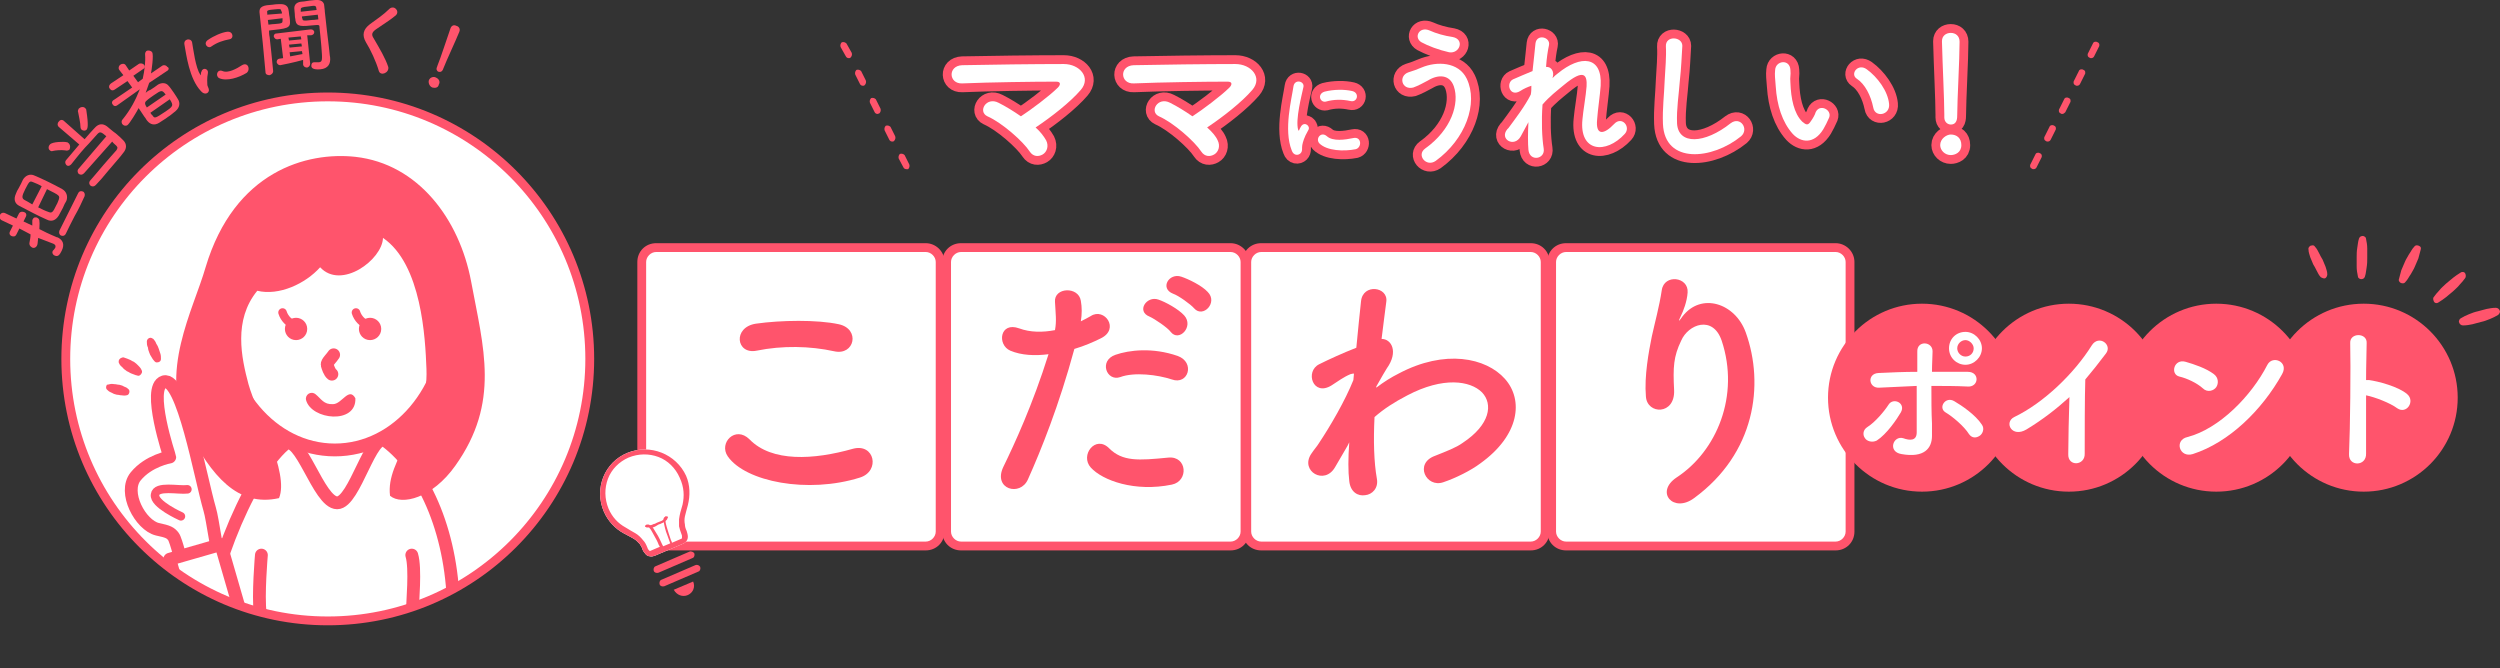
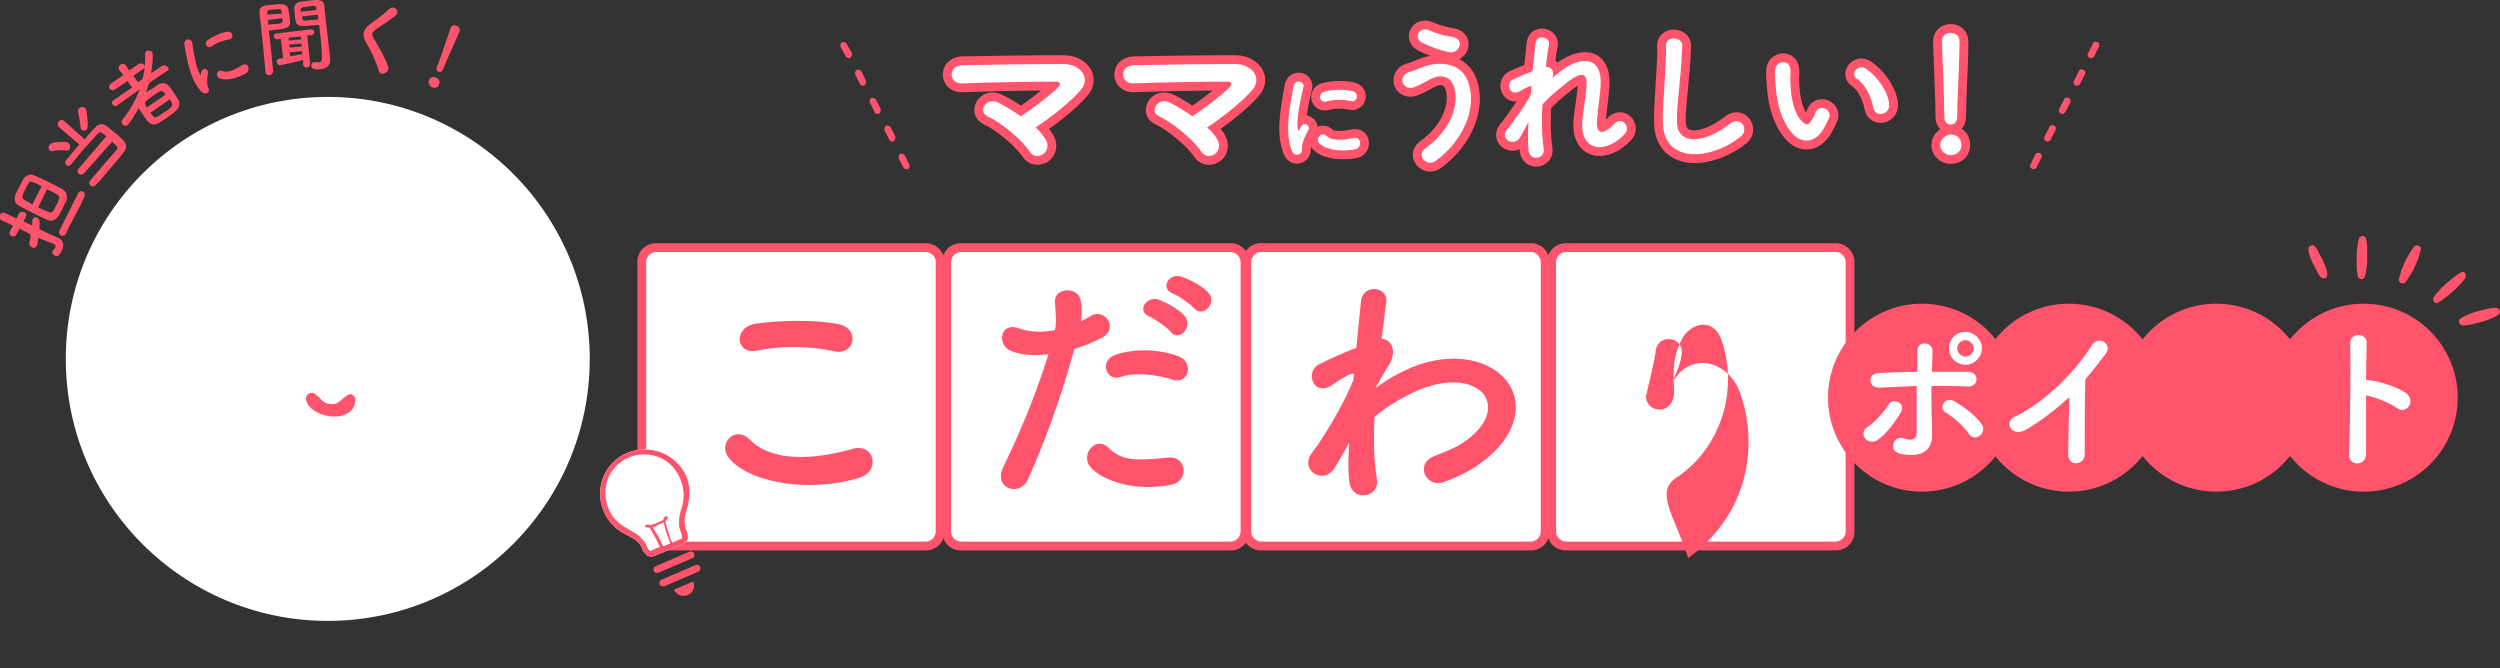
<svg xmlns="http://www.w3.org/2000/svg" xmlns:xlink="http://www.w3.org/1999/xlink" version="1.1" id="レイヤー_1" x="0px" y="0px" width="425.6px" height="113.8px" viewBox="0 0 425.6 113.8" style="enable-background:new 0 0 425.6 113.8;" xml:space="preserve">
  <rect x="0" y="0" width="425.6" height="113.8" fill="#333333" stroke="none" />
  <style type="text/css">
	.st0{fill:#FFFFFF;}
	.st1{fill:#FF546C;}
	.st2{fill:#FF546C;stroke:#FF546C;stroke-width:3.005;stroke-linecap:round;stroke-linejoin:round;}
	.st3{clip-path:url(#SVGID_4_);}
	.st4{fill:#FFFFFF;stroke:#FF546C;stroke-width:2.183;stroke-linecap:round;stroke-linejoin:round;}
	.st5{fill:#FFFFFF;stroke:#FF546C;stroke-width:1.455;stroke-linecap:round;stroke-linejoin:round;}
	
		.st6{fill-rule:evenodd;clip-rule:evenodd;fill:#FFFFFF;stroke:#FF546C;stroke-width:1.455;stroke-linecap:round;stroke-linejoin:round;}
	.st7{fill:none;stroke:#FF546C;stroke-width:2.183;stroke-linecap:round;stroke-linejoin:round;}
	.st8{fill-rule:evenodd;clip-rule:evenodd;fill:#FF546C;}
</style>
  <g>
    <g>
      <g>
        <path class="st0" d="M111.7,92.9c-1.4,0-2.5-1.1-2.5-2.5V44.6c0-1.4,1.1-2.5,2.5-2.5h45.9c1.4,0,2.5,1.1,2.5,2.5v45.9     c0,1.4-1.1,2.5-2.5,2.5H111.7z" />
        <path class="st1" d="M157.6,42.9c0.9,0,1.7,0.8,1.7,1.7v45.9c0,0.9-0.8,1.7-1.7,1.7h-45.9c-0.9,0-1.7-0.8-1.7-1.7V44.6     c0-0.9,0.8-1.7,1.7-1.7H157.6 M157.6,41.4h-45.9c-1.8,0-3.2,1.4-3.2,3.2v45.9c0,1.8,1.4,3.2,3.2,3.2h45.9c1.8,0,3.2-1.4,3.2-3.2     V44.6C160.8,42.8,159.3,41.4,157.6,41.4L157.6,41.4z" />
      </g>
      <g>
        <path class="st0" d="M163.6,92.9c-1.4,0-2.5-1.1-2.5-2.5V44.6c0-1.4,1.1-2.5,2.5-2.5h45.9c1.4,0,2.5,1.1,2.5,2.5v45.9     c0,1.4-1.1,2.5-2.5,2.5H163.6z" />
        <path class="st1" d="M209.5,42.9c0.9,0,1.7,0.8,1.7,1.7v45.9c0,0.9-0.8,1.7-1.7,1.7h-45.9c-0.9,0-1.7-0.8-1.7-1.7V44.6     c0-0.9,0.8-1.7,1.7-1.7H209.5 M209.5,41.4h-45.9c-1.8,0-3.2,1.4-3.2,3.2v45.9c0,1.8,1.4,3.2,3.2,3.2h45.9c1.8,0,3.2-1.4,3.2-3.2     V44.6C212.7,42.8,211.2,41.4,209.5,41.4L209.5,41.4z" />
      </g>
      <g>
        <path class="st0" d="M214.7,92.9c-1.4,0-2.5-1.1-2.5-2.5V44.6c0-1.4,1.1-2.5,2.5-2.5h45.9c1.4,0,2.5,1.1,2.5,2.5v45.9     c0,1.4-1.1,2.5-2.5,2.5H214.7z" />
        <path class="st1" d="M260.6,42.9c0.9,0,1.7,0.8,1.7,1.7v45.9c0,0.9-0.8,1.7-1.7,1.7h-45.9c-0.9,0-1.7-0.8-1.7-1.7V44.6     c0-0.9,0.8-1.7,1.7-1.7H260.6 M260.6,41.4h-45.9c-1.8,0-3.2,1.4-3.2,3.2v45.9c0,1.8,1.4,3.2,3.2,3.2h45.9c1.8,0,3.2-1.4,3.2-3.2     V44.6C263.8,42.8,262.4,41.4,260.6,41.4L260.6,41.4z" />
      </g>
      <g>
        <path class="st0" d="M266.6,92.9c-1.4,0-2.5-1.1-2.5-2.5V44.6c0-1.4,1.1-2.5,2.5-2.5h45.9c1.4,0,2.5,1.1,2.5,2.5v45.9     c0,1.4-1.1,2.5-2.5,2.5H266.6z" />
        <path class="st1" d="M312.5,42.9c0.9,0,1.7,0.8,1.7,1.7v45.9c0,0.9-0.8,1.7-1.7,1.7h-45.9c-0.9,0-1.7-0.8-1.7-1.7V44.6     c0-0.9,0.8-1.7,1.7-1.7H312.5 M312.5,41.4h-45.9c-1.8,0-3.2,1.4-3.2,3.2v45.9c0,1.8,1.4,3.2,3.2,3.2h45.9c1.8,0,3.2-1.4,3.2-3.2     V44.6C315.7,42.8,314.2,41.4,312.5,41.4L312.5,41.4z" />
      </g>
      <g>
        <path class="st1" d="M123.9,77.7c-1.6-2.3,1.3-5.3,3.7-2.9c3.8,3.9,10.9,3.5,17.6,1.6c3.7-1,4.7,3.8,1.2,4.9     C137.5,84.1,126.9,82,123.9,77.7z M128.8,59.7c-3.5,0.7-4.1-4-0.1-4.6c4.2-0.6,10.4-0.7,14.1,0.1c3.7,0.8,2.7,5.4-0.8,4.6     C137.9,58.9,133.2,58.8,128.8,59.7z" />
        <path class="st1" d="M175,81.6c-1.3,3-6,1.7-4.2-2.1c1.9-3.9,5-10.6,7.7-19.2c-2.3,0.3-4.6,0.2-6.5-0.6c-2.3-1-1.8-5,1.5-3.8     c1.9,0.7,4,0.7,6.1,0.3c0.3-1.6,0.1-2.8,0-4.8c-0.2-2.5,4-2.7,4.4-0.2c0.2,1.1,0.2,2.3,0,3.5c0.6-0.3,1.2-0.6,1.7-0.9     c2.3-1.5,5,2.2,1.7,3.8c-1.2,0.6-2.8,1.3-4.5,1.8C180.3,69,177.2,76.7,175,81.6z M185.7,79.6c-1.9-2.1,0.8-5.6,3.1-3.3     c2.3,2.3,5,2.1,10.1,1.6c3.2-0.3,3.5,4,0.6,4.6C193.2,83.8,187.7,81.8,185.7,79.6z M190.7,64.2c-2.3,0.8-3.7-2.8-0.8-3.8     c2.3-0.8,6.3-1.3,10.6,0.2c3,1.1,1.8,5-1,4C197.1,63.8,193.1,63.3,190.7,64.2z M195.7,53.9c-2.3-0.9-0.5-3.6,1.5-2.9     c1.2,0.4,3.4,1.6,4.4,2.7c1.7,1.9-0.9,4.6-2.3,2.8C198.8,55.8,196.6,54.3,195.7,53.9z M199.7,50c-2.3-0.9-0.7-3.6,1.4-2.9     c1.2,0.4,3.5,1.5,4.5,2.6c1.8,1.8-0.8,4.5-2.3,2.8C202.7,51.8,200.6,50.3,199.7,50z" />
        <path class="st1" d="M229.4,75.9c-0.6,1-1.3,2.2-2.1,3.6c-1.8,3.2-6,0.7-4.1-2.2c0.6-0.9,1-1.3,1.3-1.8c2-3,4.5-7.3,5.9-10.8     l0.1-1.1c-0.1,0-0.3,0-0.6,0.1c-1.2,0.5-2.1,1.2-3.2,1.9c-3.2,2-4.6-2.4-2.1-3.6c1.6-0.8,4-1.9,6.3-2.8c0.3-3.2,0.6-6,0.8-7.9     c0.3-3.1,4.7-2.5,4.3,0.1c-0.2,1.6-0.5,3.8-0.8,6.3c1.7,0,2.9,2.2,0.9,5c-0.2,0.3-0.9,1.5-1.8,3.1v0.2c1.3-1,2.6-1.8,3.8-2.4     c7.9-4.2,14.9-2.7,18.1,0.9c3.2,3.6,2.5,9.6-4.2,14.4c-1.6,1.2-4.2,2.5-6.3,3.2c-2.9,1-5-3.2-1.4-4.5c2-0.8,3.6-1.4,4.7-2.2     c4.7-3.1,5.2-6.6,3.3-8.6c-2-2-6.6-2.7-12.7,0.5c-2.3,1.2-4,2.3-5.6,3.7c-0.2,4-0.1,7.7,0.4,10.5c0.3,1.6-0.8,2.7-2,2.8     c-1.2,0.2-2.5-0.5-2.7-2.4c-0.2-1.6-0.2-3.9,0-6.6L229.4,75.9z" />
-         <path class="st1" d="M285.4,81.3c6.9-4.5,10.8-14,7.7-23.3c-1.5-4.4-5.7-2.8-6.9,0c-1.3,2.7-1.4,4.5-1.2,8.4     c0.2,4.3-4.6,4.2-4.8,1.1c-0.3-3.5,0.5-7.7,1-10.2c0.5-2.3,1.3-5.2,1.7-7.9c0.4-2.8,4.6-2.3,4.4,0.4c-0.1,1.5-0.7,3.1-1.2,4.1     c-0.6,1.2-0.1,0.6,0.3,0c3.2-4.2,9-2.3,10.8,2.7c3.2,8.9,1.6,20.6-8.8,28.2C284.9,87.4,281.7,83.8,285.4,81.3z" />
+         <path class="st1" d="M285.4,81.3c6.9-4.5,10.8-14,7.7-23.3c-1.5-4.4-5.7-2.8-6.9,0c-1.3,2.7-1.4,4.5-1.2,8.4     c0.2,4.3-4.6,4.2-4.8,1.1c0.5-2.3,1.3-5.2,1.7-7.9c0.4-2.8,4.6-2.3,4.4,0.4c-0.1,1.5-0.7,3.1-1.2,4.1     c-0.6,1.2-0.1,0.6,0.3,0c3.2-4.2,9-2.3,10.8,2.7c3.2,8.9,1.6,20.6-8.8,28.2C284.9,87.4,281.7,83.8,285.4,81.3z" />
      </g>
      <circle class="st1" cx="327.2" cy="67.7" r="16" />
      <circle class="st1" cx="352.2" cy="67.7" r="16" />
      <circle class="st1" cx="377.3" cy="67.7" r="16" />
      <circle class="st1" cx="402.4" cy="67.7" r="16" />
      <g>
        <path class="st0" d="M317.5,74.6c-0.4-0.5-0.4-1.4,0.4-1.9c1.3-0.8,2.9-2.7,3.6-3.8c0.8-1.3,3-0.3,2.1,1.3     c-0.7,1.2-2.4,3.7-4.1,4.8C318.7,75.4,317.8,75.1,317.5,74.6z M319.9,66c-1.8,0.1-2.1-2.4-0.1-2.5c2.1-0.1,4.4-0.2,6.6-0.2     c0-1.4,0-2.7,0-3.4c-0.1-2,2.6-1.8,2.6-0.1c0,0.8-0.1,2.1-0.1,3.5c2.1,0,4.1,0,6.1,0c2.1,0,1.9,2.7-0.1,2.5c-2-0.1-4-0.1-6.1-0.1     c0,2.2,0,4.5,0.1,6.4c0,0.9,0,1.3,0,2.1c0,2.1-1.3,3.8-5.2,3.1c-2.4-0.4-1.4-3.2,0.3-2.7c1.1,0.4,2.3,0.5,2.3-1c0-1.9,0-5,0-7.9     C324.2,65.8,322,65.9,319.9,66z M335.2,73.9c-0.8-1.3-2.8-3-4-3.7c-1.3-0.8,0-2.8,1.5-1.9c1.2,0.7,3.6,2.3,4.7,4     c0.5,0.7,0.1,1.6-0.4,1.9C336.4,74.6,335.7,74.6,335.2,73.9z M334.6,62.1c-1.5,0-2.8-1.2-2.8-2.8s1.2-2.8,2.8-2.8     c1.5,0,2.8,1.3,2.8,2.8S336.1,62.1,334.6,62.1z M334.6,57.9c-0.7,0-1.4,0.6-1.4,1.4c0,0.7,0.6,1.4,1.4,1.4s1.4-0.6,1.4-1.4     C336,58.6,335.3,57.9,334.6,57.9z" />
        <path class="st0" d="M345,73.1c-2.5,1.5-3.9-1.2-2.1-2.1c5-2.4,10.2-7.4,13.2-12.2c1.2-1.9,3.6-0.1,2.4,1.4     c-1.2,1.6-2.4,3.1-3.5,4.4c-0.1,2.8-0.1,9.9-0.1,12.6c0.1,2.1-2.9,2.3-2.8,0.1c0-2.2,0.1-6.6,0.2-9.7     C350.1,69.6,347.8,71.4,345,73.1z" />
-         <path class="st0" d="M375,66.1c-1-0.9-2.7-1.7-4-2c-1.6-0.4-0.9-3.1,1.1-2.5c1.4,0.4,3.5,1.1,4.8,2.1c0.8,0.6,0.8,1.6,0.4,2.2     S375.8,66.9,375,66.1z M373.3,77.3c-2.3,0.7-3.2-2.4-0.9-2.9c5.4-1.4,10.9-7,13.6-12.3c0.9-1.7,3.7-0.5,2.5,1.6     C385.1,69.8,379.5,75.3,373.3,77.3z" />
        <path class="st0" d="M402.8,77.2c0.1,2.2-3,2.3-2.9,0.1c0.2-4.4,0.3-15,0.2-18.9c-0.1-1.8,2.9-1.8,2.8,0c0,1.3-0.1,3.7-0.1,6.3     c0.1,0,0.3,0,0.5,0c1.5,0.2,5,1.1,6.5,2.4c1.4,1.2-0.1,3.5-1.7,2.4c-1.2-0.9-3.8-1.9-5.3-2.2C402.8,71.1,402.8,75,402.8,77.2z" />
      </g>
      <g>
        <g>
          <path class="st2" d="M178.1,23.9c0.5,1,0.1,2-0.6,2.4s-1.6,0.4-2.2-0.5c-1.1-1.7-4.7-4.9-7.2-6c-1.7-0.8-0.2-3.4,1.9-2.3      c1.2,0.6,2.5,1.4,3.8,2.3c1.7-1.1,4.9-3.5,6.3-4.9c0.4-0.4,0.6-1-0.3-1c-3.8,0-11.2,0.1-16,0.3c-2.3,0.1-2.5-3,0-3.1      c4.8-0.1,12.3-0.2,17.3-0.2c2.7,0,4.7,2.3,2.9,4.4c-1.8,2.1-5,4.6-7.7,6.4C177.1,22.4,177.7,23.2,178.1,23.9z" />
          <path class="st2" d="M207.3,23.9c0.5,1,0.1,2-0.6,2.4s-1.6,0.4-2.2-0.5c-1.1-1.7-4.7-4.9-7.2-6c-1.7-0.8-0.2-3.4,1.9-2.3      c1.2,0.6,2.5,1.4,3.8,2.3c1.7-1.1,4.9-3.5,6.3-4.9c0.4-0.4,0.6-1-0.3-1c-3.8,0-11.2,0.1-16,0.3c-2.3,0.1-2.5-3,0-3.1      c4.8-0.1,12.3-0.2,17.3-0.2c2.7,0,4.7,2.3,2.9,4.4c-1.8,2.1-5,4.6-7.7,6.4C206.3,22.4,207,23.2,207.3,23.9z" />
          <path class="st2" d="M219.9,25.6c-1.4-3.5,0-8.8,0.3-10.9c0.2-1.3,1.9-0.9,1.7,0.1c-0.3,1.4-1.4,5.6-0.9,7.3      c0.1,0.2,0.1,0.2,0.2,0c0-0.1,0.2-0.4,0.3-0.6c0.6-0.9,1.7,0,1.2,0.7c-0.7,1.2-0.9,2-1,2.5c-0.1,0.5,0.1,1-0.3,1.4      S220.2,26.5,219.9,25.6z M224.6,24.4c-0.7-0.8,0.3-2.1,1.3-1.2c1,0.9,3.1,0.6,4.5,0.3c1.4-0.3,1.5,1.6,0.4,1.9      C228.8,25.8,225.9,25.7,224.6,24.4z M225.7,17.3c-1,0.2-1.5-1.3-0.2-1.7c1.6-0.4,3.4-0.4,4.7-0.1s0.9,2-0.3,1.7      C228.5,16.9,227.1,16.9,225.7,17.3z" />
          <path class="st2" d="M242.6,25.3c4.5-3.2,5.9-7.7,4.9-10.6c-0.7-2-2.6-2.1-4.4-1c-0.5,0.3-1.9,1-2.5,1.2c-2,0.5-2.6-2-0.8-2.6      c0.7-0.2,1.5-0.5,2.2-0.8c2.6-1.1,6.3-1,7.7,1.9c2,4.2-0.2,10.3-5.3,14C242.8,28.5,241.1,26.4,242.6,25.3z M242,7.2      c-1.4-0.8-0.4-2.8,1.4-2c1.1,0.5,2.5,0.9,3.9,1.1c2.1,0.4,1.2,2.9-0.6,2.6C244.9,8.5,243.1,7.8,242,7.2z" />
          <path class="st2" d="M258.9,23.2c-1.1,2-3.7,0.5-2.3-1.2c0.1-0.1,0.2-0.2,0.2-0.2c1.1-1.5,2.8-3.7,3.8-5.7      c0.1-0.5,0.1-1,0.1-1.5c-0.6,0.2-1.3,0.5-1.9,0.9c-1.8,1.1-2.5-1.4-1.2-2c0.9-0.4,2.1-0.9,3.3-1.4c0.2-1.9,0.4-3.6,0.5-4.7      c0.2-1.7,2.6-1.1,2.3,0.3c-0.2,0.9-0.4,2.2-0.5,3.7c0.8-0.1,1.5,0.7,1.1,1.9c0.3-0.3,0.6-0.6,0.9-0.8c3.9-3.2,7.6-3,7.3,2.1      c-0.1,1.5-0.5,4.2-0.6,5.7c-0.3,2.9,1.2,2.6,2.9,0.8c1.3-1.4,2.9,0.5,1.8,1.7c-3.2,3.5-7.8,3.1-7.2-2.5c0.1-1.3,0.6-4.1,0.7-5.6      c0.1-1.8-0.3-3.2-3.9-0.2c-1.2,1-2.4,1.9-3.6,3.3c-0.2,2.8-0.1,5.6,0.2,7.5c0.3,1.8-2.4,2.3-2.6,0.2c-0.1-1.1-0.1-2.8,0-4.7      C259.8,21.5,259.3,22.5,258.9,23.2z" />
          <path class="st2" d="M283.1,21.1c-0.1-2.7,0.2-4.8,0.3-7.5c0.1-1.7,0.3-4.1,0.2-5.7c-0.1-1.9,2.8-1.7,2.8-0.1      c-0.1,1.6-0.2,4-0.4,5.7c-0.2,2.7-0.6,5-0.5,7.5c0.2,3.7,4.7,3.5,9.1,0c1.7-1.3,3.2,1,1.8,2.2C291.5,27.2,283.4,28,283.1,21.1z" />
          <path class="st2" d="M305.2,22.8c-1.8-2-2.7-4.9-2.9-8.1c-0.1-1.4-0.2-1.9-0.1-2.8c0.1-1.6,2.5-1.9,2.6,0c0.1,1-0.1,1,0,2.2      c0.1,2.7,0.6,5.2,2,6.6c0.7,0.6,1,0.7,1.5-0.1c0.3-0.4,0.7-1.1,0.8-1.5c0.7-1.5,2.8-0.4,2.3,0.9c-0.3,0.7-0.7,1.5-1,2      C308.8,24.6,306.6,24.3,305.2,22.8z M318.9,18.3c-0.4-2-1.4-4-2.8-4.9c-1.2-0.8,0.2-2.7,1.7-1.6c1.8,1.3,3.6,3.7,3.8,5.9      C321.8,19.6,319.2,20.1,318.9,18.3z" />
          <path class="st2" d="M332.1,26.4c-1,0-1.8-0.8-1.8-1.7c0-1.1,1.1-1.8,1.8-1.8c1,0,1.8,0.6,1.8,1.8      C333.9,26,332.8,26.4,332.1,26.4z M331,20c0-0.2,0-0.3,0-0.5c0-2.5-0.3-8.4-0.4-12.4c0,0,0-0.1,0-0.1c0-0.9,0.7-1.4,1.5-1.4      c0.8,0,1.5,0.5,1.5,1.5c0,3-0.4,10-0.4,12.4c0,0.6,0,1.7-1.1,1.7C331.6,21.2,331,20.8,331,20L331,20z" />
        </g>
        <g>
          <path class="st0" d="M178.1,23.9c0.5,1,0.1,2-0.6,2.4s-1.6,0.4-2.2-0.5c-1.1-1.7-4.7-4.9-7.2-6c-1.7-0.8-0.2-3.4,1.9-2.3      c1.2,0.6,2.5,1.4,3.8,2.3c1.7-1.1,4.9-3.5,6.3-4.9c0.4-0.4,0.6-1-0.3-1c-3.8,0-11.2,0.1-16,0.3c-2.3,0.1-2.5-3,0-3.1      c4.8-0.1,12.3-0.2,17.3-0.2c2.7,0,4.7,2.3,2.9,4.4c-1.8,2.1-5,4.6-7.7,6.4C177.1,22.4,177.7,23.2,178.1,23.9z" />
          <path class="st0" d="M207.3,23.9c0.5,1,0.1,2-0.6,2.4s-1.6,0.4-2.2-0.5c-1.1-1.7-4.7-4.9-7.2-6c-1.7-0.8-0.2-3.4,1.9-2.3      c1.2,0.6,2.5,1.4,3.8,2.3c1.7-1.1,4.9-3.5,6.3-4.9c0.4-0.4,0.6-1-0.3-1c-3.8,0-11.2,0.1-16,0.3c-2.3,0.1-2.5-3,0-3.1      c4.8-0.1,12.3-0.2,17.3-0.2c2.7,0,4.7,2.3,2.9,4.4c-1.8,2.1-5,4.6-7.7,6.4C206.3,22.4,207,23.2,207.3,23.9z" />
          <path class="st0" d="M219.9,25.6c-1.4-3.5,0-8.8,0.3-10.9c0.2-1.3,1.9-0.9,1.7,0.1c-0.3,1.4-1.4,5.6-0.9,7.3      c0.1,0.2,0.1,0.2,0.2,0c0-0.1,0.2-0.4,0.3-0.6c0.6-0.9,1.7,0,1.2,0.7c-0.7,1.2-0.9,2-1,2.5c-0.1,0.5,0.1,1-0.3,1.4      S220.2,26.5,219.9,25.6z M224.6,24.4c-0.7-0.8,0.3-2.1,1.3-1.2c1,0.9,3.1,0.6,4.5,0.3c1.4-0.3,1.5,1.6,0.4,1.9      C228.8,25.8,225.9,25.7,224.6,24.4z M225.7,17.3c-1,0.2-1.5-1.3-0.2-1.7c1.6-0.4,3.4-0.4,4.7-0.1s0.9,2-0.3,1.7      C228.5,16.9,227.1,16.9,225.7,17.3z" />
          <path class="st0" d="M242.6,25.3c4.5-3.2,5.9-7.7,4.9-10.6c-0.7-2-2.6-2.1-4.4-1c-0.5,0.3-1.9,1-2.5,1.2c-2,0.5-2.6-2-0.8-2.6      c0.7-0.2,1.5-0.5,2.2-0.8c2.6-1.1,6.3-1,7.7,1.9c2,4.2-0.2,10.3-5.3,14C242.8,28.5,241.1,26.4,242.6,25.3z M242,7.2      c-1.4-0.8-0.4-2.8,1.4-2c1.1,0.5,2.5,0.9,3.9,1.1c2.1,0.4,1.2,2.9-0.6,2.6C244.9,8.5,243.1,7.8,242,7.2z" />
          <path class="st0" d="M258.9,23.2c-1.1,2-3.7,0.5-2.3-1.2c0.1-0.1,0.2-0.2,0.2-0.2c1.1-1.5,2.8-3.7,3.8-5.7      c0.1-0.5,0.1-1,0.1-1.5c-0.6,0.2-1.3,0.5-1.9,0.9c-1.8,1.1-2.5-1.4-1.2-2c0.9-0.4,2.1-0.9,3.3-1.4c0.2-1.9,0.4-3.6,0.5-4.7      c0.2-1.7,2.6-1.1,2.3,0.3c-0.2,0.9-0.4,2.2-0.5,3.7c0.8-0.1,1.5,0.7,1.1,1.9c0.3-0.3,0.6-0.6,0.9-0.8c3.9-3.2,7.6-3,7.3,2.1      c-0.1,1.5-0.5,4.2-0.6,5.7c-0.3,2.9,1.2,2.6,2.9,0.8c1.3-1.4,2.9,0.5,1.8,1.7c-3.2,3.5-7.8,3.1-7.2-2.5c0.1-1.3,0.6-4.1,0.7-5.6      c0.1-1.8-0.3-3.2-3.9-0.2c-1.2,1-2.4,1.9-3.6,3.3c-0.2,2.8-0.1,5.6,0.2,7.5c0.3,1.8-2.4,2.3-2.6,0.2c-0.1-1.1-0.1-2.8,0-4.7      C259.8,21.5,259.3,22.5,258.9,23.2z" />
          <path class="st0" d="M283.1,21.1c-0.1-2.7,0.2-4.8,0.3-7.5c0.1-1.7,0.3-4.1,0.2-5.7c-0.1-1.9,2.8-1.7,2.8-0.1      c-0.1,1.6-0.2,4-0.4,5.7c-0.2,2.7-0.6,5-0.5,7.5c0.2,3.7,4.7,3.5,9.1,0c1.7-1.3,3.2,1,1.8,2.2C291.5,27.2,283.4,28,283.1,21.1z" />
          <path class="st0" d="M305.2,22.8c-1.8-2-2.7-4.9-2.9-8.1c-0.1-1.4-0.2-1.9-0.1-2.8c0.1-1.6,2.5-1.9,2.6,0c0.1,1-0.1,1,0,2.2      c0.1,2.7,0.6,5.2,2,6.6c0.7,0.6,1,0.7,1.5-0.1c0.3-0.4,0.7-1.1,0.8-1.5c0.7-1.5,2.8-0.4,2.3,0.9c-0.3,0.7-0.7,1.5-1,2      C308.8,24.6,306.6,24.3,305.2,22.8z M318.9,18.3c-0.4-2-1.4-4-2.8-4.9c-1.2-0.8,0.2-2.7,1.7-1.6c1.8,1.3,3.6,3.7,3.8,5.9      C321.8,19.6,319.2,20.1,318.9,18.3z" />
          <path class="st0" d="M332.1,26.4c-1,0-1.8-0.8-1.8-1.7c0-1.1,1.1-1.8,1.8-1.8c1,0,1.8,0.6,1.8,1.8      C333.9,26,332.8,26.4,332.1,26.4z M331,20c0-0.2,0-0.3,0-0.5c0-2.5-0.3-8.4-0.4-12.4c0,0,0-0.1,0-0.1c0-0.9,0.7-1.4,1.5-1.4      c0.8,0,1.5,0.5,1.5,1.5c0,3-0.4,10-0.4,12.4c0,0.6,0,1.7-1.1,1.7C331.6,21.2,331,20.8,331,20L331,20z" />
        </g>
      </g>
      <g>
        <path class="st1" d="M154.3,28.8c-0.2,0-0.4-0.1-0.5-0.3L153,27c-0.1-0.3,0-0.6,0.2-0.8c0.3-0.1,0.6,0,0.8,0.2l0.8,1.6     c0.1,0.3,0,0.6-0.2,0.8C154.5,28.8,154.4,28.8,154.3,28.8z M151.9,24.1c-0.2,0-0.4-0.1-0.5-0.3l-0.8-1.6c-0.1-0.3,0-0.6,0.2-0.8     c0.3-0.1,0.6,0,0.8,0.2l0.8,1.6c0.1,0.3,0,0.6-0.2,0.8C152.1,24.1,152,24.1,151.9,24.1z M149.4,19.4c-0.2,0-0.4-0.1-0.5-0.3     l-0.8-1.6c-0.1-0.3,0-0.6,0.2-0.8c0.3-0.1,0.6,0,0.8,0.2l0.8,1.6c0.1,0.3,0,0.6-0.2,0.8C149.6,19.3,149.5,19.4,149.4,19.4z      M146.9,14.6c-0.2,0-0.4-0.1-0.5-0.3l-0.8-1.6c-0.1-0.3,0-0.6,0.2-0.8c0.3-0.1,0.6,0,0.8,0.2l0.8,1.6c0.1,0.3,0,0.6-0.2,0.8     C147.1,14.6,147,14.6,146.9,14.6z M144.5,9.9c-0.2,0-0.4-0.1-0.5-0.3L143.1,8c-0.1-0.3,0-0.6,0.2-0.8c0.3-0.1,0.6,0,0.8,0.2     L145,9c0.1,0.3,0,0.6-0.2,0.8C144.7,9.9,144.6,9.9,144.5,9.9z" />
        <path class="st1" d="M346.2,28.8c-0.1,0-0.2,0-0.3-0.1c-0.3-0.1-0.4-0.5-0.2-0.8l0.8-1.6c0.1-0.3,0.5-0.4,0.8-0.2     c0.3,0.1,0.4,0.5,0.2,0.8l-0.8,1.6C346.6,28.7,346.4,28.8,346.2,28.8z M348.6,24.1c-0.1,0-0.2,0-0.3-0.1     c-0.3-0.1-0.4-0.5-0.2-0.8l0.8-1.6c0.1-0.3,0.5-0.4,0.8-0.2c0.3,0.1,0.4,0.5,0.2,0.8l-0.8,1.6C349,24,348.8,24.1,348.6,24.1z      M351.1,19.4c-0.1,0-0.2,0-0.3-0.1c-0.3-0.1-0.4-0.5-0.2-0.8l0.8-1.6c0.1-0.3,0.5-0.4,0.8-0.2c0.3,0.1,0.4,0.5,0.2,0.8l-0.8,1.6     C351.5,19.2,351.3,19.4,351.1,19.4z M353.6,14.6c-0.1,0-0.2,0-0.3-0.1c-0.3-0.1-0.4-0.5-0.2-0.8l0.8-1.6c0.1-0.3,0.5-0.4,0.8-0.2     c0.3,0.1,0.4,0.5,0.2,0.8l-0.8,1.6C354,14.5,353.8,14.6,353.6,14.6z M356,9.9c-0.1,0-0.2,0-0.3-0.1c-0.3-0.1-0.4-0.5-0.2-0.8     l0.8-1.6c0.1-0.3,0.5-0.4,0.8-0.2c0.3,0.1,0.4,0.5,0.2,0.8l-0.8,1.6C356.4,9.8,356.2,9.9,356,9.9z" />
      </g>
      <g>
        <g>
          <path class="st1" d="M394.1,42c0.3,0.3,0.5,0.7,0.7,1.1c0.2,0.4,0.4,0.8,0.6,1.1c0.2,0.4,0.3,0.8,0.5,1.2      c0.1,0.4,0.3,0.8,0.3,1.3c0,0.3-0.2,0.7-0.5,0.7c-0.2,0-0.4-0.1-0.6-0.2c-0.3-0.3-0.5-0.7-0.7-1.1c-0.2-0.4-0.4-0.8-0.6-1.1      c-0.2-0.4-0.3-0.8-0.5-1.2c-0.1-0.4-0.3-0.8-0.3-1.3c-0.1-0.3,0.2-0.7,0.5-0.7C393.8,41.7,394,41.8,394.1,42z" />
        </g>
        <g>
          <path class="st1" d="M402.8,40.7c0.1,0.5,0.2,1,0.2,1.6c0,0.5,0,1,0,1.6c0,0.5,0,1-0.1,1.6c-0.1,0.5-0.1,1-0.3,1.6      c-0.1,0.3-0.4,0.5-0.8,0.4c-0.2-0.1-0.4-0.2-0.4-0.5c-0.1-0.5-0.2-1-0.2-1.6c0-0.5,0-1,0-1.6c0-0.5,0-1,0.1-1.6      c0.1-0.5,0.1-1,0.3-1.6c0.1-0.3,0.4-0.5,0.8-0.4C402.6,40.3,402.8,40.4,402.8,40.7z" />
        </g>
        <g>
          <path class="st1" d="M412.1,42.5c-0.1,0.5-0.3,1-0.4,1.5c-0.2,0.5-0.4,0.9-0.6,1.4c-0.2,0.5-0.5,0.9-0.7,1.3      c-0.3,0.4-0.5,0.9-0.9,1.3c-0.2,0.3-0.6,0.3-0.9,0.1c-0.2-0.2-0.3-0.4-0.2-0.6c0.1-0.5,0.3-1,0.4-1.5c0.2-0.5,0.4-0.9,0.6-1.4      c0.2-0.5,0.5-0.9,0.7-1.3c0.3-0.4,0.5-0.9,0.9-1.3c0.2-0.3,0.6-0.3,0.9-0.1C412.1,42,412.2,42.2,412.1,42.5z" />
        </g>
        <g>
          <path class="st1" d="M419.7,47.3c-0.3,0.4-0.6,0.8-1,1.2c-0.3,0.4-0.7,0.7-1.1,1.1c-0.4,0.3-0.8,0.7-1.2,1      c-0.4,0.3-0.8,0.6-1.3,0.9c-0.3,0.2-0.7,0.1-0.8-0.3c-0.1-0.2-0.1-0.5,0-0.6c0.3-0.4,0.6-0.8,1-1.2c0.3-0.4,0.7-0.7,1.1-1.1      c0.4-0.3,0.8-0.7,1.2-1c0.4-0.3,0.8-0.6,1.3-0.9c0.3-0.2,0.7-0.1,0.8,0.2C419.8,46.8,419.8,47.1,419.7,47.3z" />
        </g>
        <g>
          <path class="st1" d="M425.3,53.6c-0.5,0.3-0.9,0.5-1.4,0.7c-0.5,0.2-1,0.4-1.5,0.5c-0.5,0.1-1,0.3-1.5,0.4      c-0.5,0.1-1,0.2-1.6,0.2c-0.3,0-0.6-0.2-0.7-0.6c0-0.2,0.1-0.5,0.3-0.6c0.5-0.3,0.9-0.5,1.4-0.7c0.5-0.2,1-0.4,1.5-0.5      c0.5-0.1,1-0.3,1.5-0.4c0.5-0.1,1-0.2,1.6-0.2c0.3,0,0.6,0.2,0.7,0.6C425.6,53.3,425.4,53.5,425.3,53.6z" />
        </g>
      </g>
      <g>
        <g>
          <path class="st0" d="M106.8,77.1c-3.9,1.6-5.7,6.1-4,10c0.7,1.6,1.9,2.9,3.4,3.7c0.9,0.5,1.6,0.8,2.1,1.2      c0.2,0.2,0.4,0.4,0.6,0.6c0.2,0.3,0.4,0.6,0.5,1c0.1,0.2,0.2,0.4,0.4,0.6c0.2,0.3,0.5,0.5,0.8,0.5c0.3,0.1,0.6,0,0.9-0.1l4.7-2      c0.2-0.1,0.4-0.2,0.5-0.3c0.2-0.2,0.4-0.5,0.4-0.9c0-0.3-0.1-0.7-0.2-1c-0.2-0.4-0.3-0.8-0.3-1.1c-0.1-0.5-0.1-0.9,0-1.4      c0.1-0.5,0.3-1.1,0.5-1.9c0.4-1.6,0.4-3.4-0.3-5C115.1,77.3,110.7,75.5,106.8,77.1z" />
        </g>
        <g>
          <path class="st1" d="M106.8,77.1c-3.9,1.6-5.7,6.1-4,10c0.7,1.6,1.9,2.9,3.4,3.7c0.9,0.5,1.6,0.8,2.1,1.2      c0.2,0.2,0.4,0.4,0.6,0.6c0.2,0.3,0.4,0.6,0.5,1c0.1,0.2,0.2,0.4,0.4,0.6c0.2,0.3,0.5,0.5,0.8,0.5c0.3,0.1,0.6,0,0.9-0.1l4.7-2      c0.2-0.1,0.4-0.2,0.5-0.3c0.2-0.2,0.4-0.5,0.4-0.9c0-0.3-0.1-0.7-0.2-1c-0.2-0.4-0.3-0.8-0.3-1.1c-0.1-0.5-0.1-0.9,0-1.4      c0.1-0.5,0.3-1.1,0.5-1.9c0.4-1.6,0.4-3.4-0.3-5C115.1,77.3,110.7,75.5,106.8,77.1z M112,91.2c-0.3-0.5-0.6-1-0.8-1.3      c0,0-0.1-0.1-0.1-0.1c0.1,0,0.3-0.1,0.5-0.2c0.2-0.1,0.3-0.2,0.5-0.3c0.2-0.1,0.4-0.1,0.5-0.2c0.2-0.1,0.3-0.1,0.4-0.2      c0.1,0.6,0.3,1.5,0.6,2.2c0.2,0.6,0.4,1.1,0.5,1.4l-1.2,0.5C112.7,92.7,112.4,91.9,112,91.2z M116.2,85.9      c-0.3,1-0.5,1.7-0.6,2.5c0,0.4,0,0.8,0,1.2c0.1,0.4,0.2,0.8,0.4,1.3c0.1,0.2,0.1,0.3,0.1,0.4c0,0.2,0,0.2,0,0.3      c0,0.1-0.1,0.1-0.3,0.2l-1.4,0.6c0-0.1-0.1-0.3-0.2-0.5c-0.2-0.6-0.5-1.5-0.7-2.2c-0.1-0.4-0.2-0.7-0.2-1c0,0,0,0,0,0      c0,0,0.1-0.1,0.1-0.1c0.1-0.1,0.2-0.2,0.2-0.3c0,0,0-0.1,0.1-0.1c0,0,0-0.1,0-0.2c0,0-0.1-0.1-0.1-0.1c-0.1,0-0.1,0-0.2,0      c0,0-0.1,0-0.1,0c0,0-0.1,0-0.1,0.1c-0.1,0-0.1,0.1-0.2,0.2c0,0.1-0.1,0.2-0.1,0.3c-0.1,0.1-0.3,0.2-0.6,0.3      c-0.2,0.1-0.3,0.1-0.5,0.2l0,0l0,0c-0.2,0.1-0.3,0.2-0.5,0.2c-0.2,0.1-0.4,0.2-0.6,0.2c0,0,0,0-0.1,0c-0.1-0.1-0.1-0.1-0.2-0.1      c-0.1,0-0.2,0-0.2,0c-0.1,0-0.1,0-0.1,0c-0.1,0-0.1,0.1-0.2,0.1c0,0,0,0.1-0.1,0.1c0,0,0,0.1,0,0.1c0,0.1,0.1,0.1,0.1,0.1      c0.1,0,0.1,0.1,0.2,0.1c0.1,0,0.2,0,0.4,0c0.2,0.2,0.4,0.5,0.6,0.9c0.3,0.6,0.7,1.2,0.9,1.7c0.1,0.3,0.2,0.5,0.3,0.6      c0,0,0,0.1,0,0.1l-1.4,0.6c-0.1,0-0.2,0.1-0.2,0.1c-0.1,0-0.1,0-0.2-0.1c-0.1-0.1-0.2-0.2-0.3-0.5c-0.2-0.5-0.4-0.9-0.7-1.2      c-0.4-0.5-0.8-0.9-1.3-1.2c-0.5-0.3-1.1-0.6-1.7-1c-1.3-0.7-2.3-1.8-2.9-3.2c-0.7-1.7-0.7-3.5-0.1-5.1c0.6-1.6,1.9-2.9,3.5-3.6      c1.7-0.7,3.5-0.7,5.1-0.1c1.6,0.6,2.9,1.9,3.6,3.5C116.5,83,116.5,84.5,116.2,85.9z" />
          <path class="st1" d="M117.1,101.3c0.9-0.4,1.3-1.4,0.9-2.3l-3.3,1.4C115.2,101.3,116.2,101.7,117.1,101.3z" />
          <path class="st1" d="M117.4,93.9l-5.8,2.5c-0.3,0.1-0.4,0.5-0.3,0.8c0.1,0.3,0.5,0.4,0.8,0.3l5.8-2.5c0.3-0.1,0.4-0.5,0.3-0.8      C118.1,94,117.7,93.8,117.4,93.9z" />
          <path class="st1" d="M118.4,96.2l-5.8,2.5c-0.3,0.1-0.4,0.5-0.3,0.8c0.1,0.3,0.5,0.4,0.8,0.3l5.8-2.5c0.3-0.1,0.4-0.5,0.3-0.8      C119,96.2,118.7,96.1,118.4,96.2z" />
        </g>
      </g>
    </g>
    <g>
      <g>
        <defs>
          <circle id="SVGID_1_" cx="55.8" cy="61.1" r="44.6" />
        </defs>
        <use xlink:href="#SVGID_1_" style="overflow:visible;fill:#FFFFFF;" />
        <clipPath id="SVGID_2_">
          <use xlink:href="#SVGID_1_" style="overflow:visible;" />
        </clipPath>
      </g>
      <g>
        <path class="st1" d="M6.5,40.5c-0.1,1-0.1,1.1-0.2,1.3c-0.2,0.4-0.6,0.5-0.9,0.3C5.1,41.9,5,41.7,5,41.4c0.1-0.5,0.2-1,0.2-1.5     l-1.9-1l-0.5,1c-0.2,0.4-0.5,0.4-0.8,0.3c-0.3-0.1-0.5-0.4-0.3-0.8l0.5-1l-1.9-0.9c-0.4-0.2-0.4-0.6-0.3-0.9s0.5-0.5,0.9-0.3     l1.9,0.9l0.4-0.8C3.4,36,3.8,36,4.1,36.1c0.3,0.1,0.5,0.4,0.3,0.8l-0.4,0.8l1.5,0.7c0-0.3,0-0.5,0-0.8c0-0.1,0-0.2,0.1-0.3     c0.1-0.3,0.5-0.4,0.8-0.2c0.3,0.2,0.4,0.3,0.3,1.9l1.2,0.6c0.2,0.1,1.3,0.6,1.8,0.8c0,0,0,0,0.1,0c0.8,0.4,1.3,1.1,0.7,2.3     c-0.3,0.6-0.6,1.1-1.2,0.8c-0.3-0.1-0.5-0.5-0.3-0.8c0,0,0-0.1,0.1-0.1c0.1-0.1,0.2-0.3,0.3-0.4c0.1-0.3,0.1-0.5-0.3-0.7     L6.5,40.5z M10.7,35.4c-0.2,0.4-0.5,0.9-0.7,1.3c-0.5,0.8-1.2,1.1-2,0.7c-0.7-0.3-1.5-0.7-2.3-1.1C4.9,35.9,4,35.4,3.2,35     c-0.7-0.4-0.9-1.1-0.5-2c0.1-0.3,0.3-0.7,0.5-1c0.3-0.5,0.5-1,0.7-1.4c0.4-0.7,1.2-1.1,2-0.7c0.7,0.3,1.6,0.7,2.4,1.1     c0.8,0.4,1.6,0.8,2.3,1.2c0.7,0.4,1,1.2,0.7,2C11.1,34.5,10.9,34.9,10.7,35.4z M7.1,31.7c-0.5-0.3-1-0.5-1.5-0.7     c-0.5-0.2-0.6-0.2-1.3,1.2c-0.6,1.2-0.6,1.5-0.2,1.8c0.4,0.2,0.9,0.5,1.4,0.8L7.1,31.7z M6.5,35.3c0.6,0.3,1.2,0.6,1.8,0.8     c0.5,0.2,0.7,0.1,1.3-1.2c0.2-0.3,0.3-0.7,0.4-0.9c0.2-0.7,0.2-0.7-2-1.8L6.5,35.3z M13.3,32.9c0.2-0.4,0.5-0.4,0.8-0.3     c0.3,0.1,0.4,0.5,0.3,0.8c-0.4,0.9-1,2.2-1.7,3.4c-0.6,1.1-1.1,2.2-1.5,3c-0.2,0.4-0.6,0.4-0.8,0.3c-0.3-0.1-0.4-0.5-0.3-0.8     L13.3,32.9z" />
        <path class="st1" d="M11.1,25.6c-0.7-0.1-1.7,0-2.1,0.1c-0.2,0.1-0.4,0-0.5-0.1c-0.3-0.2-0.3-0.7,0-1c0.4-0.5,2.5-0.5,2.8-0.4     c0.2,0,0.3,0.1,0.4,0.2c0.3,0.3,0.3,0.8,0.1,1.1C11.6,25.6,11.4,25.7,11.1,25.6z M14.3,29.5c-0.3,0.3-0.6,0.3-0.9,0.1     c-0.2-0.2-0.3-0.6,0-0.9l4.7-5.5c-0.9-0.8-1.1-0.8-1.5-0.4c-0.4,0.4-1.2,1.4-2.1,2.3c-1,1.1-1.9,2.3-2.4,2.9c0,0,0,0,0,0     c-0.3,0.3-0.6,0.3-0.8,0.1c-0.2-0.2-0.3-0.6,0-0.9c0.4-0.5,1.3-1.5,2.2-2.6l-3.5-3c-0.3-0.3-0.2-0.7,0-0.9     c0.2-0.3,0.6-0.4,0.9-0.1l3.5,3.1c0.7-0.8,1.3-1.5,1.7-1.9c0.7-0.8,1.4-0.8,2.1-0.3c0.4,0.3,0.9,0.8,1.5,1.2     c0.5,0.4,0.9,0.8,1.3,1.2c0.6,0.6,0.6,1.4,0,2.1c-0.5,0.7-1.6,1.9-2.6,3.1c-0.8,1-1.6,1.9-2.1,2.4c-0.3,0.3-0.6,0.3-0.9,0.1     c-0.2-0.2-0.3-0.5-0.1-0.8l0,0c0.5-0.6,1.4-1.6,2.3-2.7c0.9-1,1.8-2.1,2.2-2.5c0.2-0.3,0.3-0.5,0-0.8c-0.2-0.2-0.5-0.4-0.7-0.7     L14.3,29.5z M14.8,22c-0.2,0.3-0.6,0.3-0.9,0.1c-0.1-0.1-0.2-0.3-0.2-0.5c0-0.7-0.3-1.9-0.4-2.5c-0.1-0.2,0-0.4,0.1-0.6     c0.3-0.3,0.8-0.4,1.1-0.1c0.1,0.1,0.2,0.2,0.2,0.4C15.1,21.4,14.9,21.8,14.8,22z" />
        <path class="st1" d="M28.4,12.1l-3,2c-0.2,0.6-0.4,1.1-0.6,1.7c0.2-0.2,0.5-0.4,0.8-0.5c0.5-0.3,0.9-0.6,1.3-0.9     c0.7-0.4,1.4-0.3,1.8,0.2c0.3,0.3,0.6,0.8,0.9,1.2c0.3,0.4,0.5,0.8,0.7,1.1c0.4,0.6,0.3,1.4-0.4,2c-0.4,0.3-0.8,0.7-1.3,1     c-0.5,0.4-1.1,0.7-1.5,1c-0.8,0.5-1.5,0.3-2-0.3c-0.2-0.2-0.3-0.5-0.5-0.7c-0.3-0.5-0.7-1-1-1.5c-0.3,0.6-1.5,2.6-1.9,2.9     c-0.3,0.2-0.7,0.1-0.9-0.2c-0.1-0.2-0.2-0.5,0.1-0.8c1.3-1.6,2.2-3.3,2.9-5.1l-3.8,2.7l0,0c-0.4,0.3-0.7,0.1-0.8-0.1     C19,17.6,19,17.2,19.4,17l3.1-2.1l-0.8-1.1l-2.1,1.4c-0.4,0.3-0.7,0.2-0.9-0.1c-0.2-0.2-0.2-0.6,0.2-0.9l2.1-1.4l-0.7-0.9     c-0.2-0.3-0.1-0.7,0.2-0.9c0.3-0.2,0.7-0.2,0.9,0.1l0.6,0.9l1.6-1.1c0.3-0.2,0.7-0.1,0.9,0.1c0.2,0.2,0.2,0.6-0.2,0.8l-1.6,1.1     l0.8,1.1l0.8-0.6c0.3-1.4,0.5-2.8,0.4-4.2c0-0.2,0.1-0.4,0.2-0.5c0.3-0.2,0.8-0.1,1,0.2c0.3,0.4-0.1,3.2-0.2,3.6l1.9-1.3     c0.3-0.2,0.7-0.1,0.9,0.2C28.8,11.5,28.8,11.9,28.4,12.1L28.4,12.1z M28.2,16.1c-0.6-0.8-0.7-0.8-2,0.1c-0.4,0.3-0.9,0.6-1.2,0.9     c-0.4,0.3-0.4,0.6,0,1.2L28.2,16.1z M25.6,19.2c0.1,0.2,0.2,0.3,0.4,0.5c0.3,0.5,0.5,0.4,2-0.6c1.5-1,1.6-1.1,0.9-2.2L25.6,19.2z     " />
        <path class="st1" d="M34.2,15.5c-2-2.1-2.5-6.3-2.8-7.9c-0.2-1,1.1-1.2,1.3-0.4c0.2,1.1,0.6,4.4,1.4,5.5c0.1,0.2,0.1,0.1,0.1,0     c0-0.1,0-0.4,0.1-0.5c0.2-0.8,1.2-0.5,1.1,0.2c-0.2,1-0.1,1.7-0.1,2.1c0.1,0.4,0.4,0.7,0.2,1.1S34.7,16.1,34.2,15.5z M36,7.9     c-0.6,0.5-1.5-0.5-0.6-1.1c1-0.7,2.4-1.3,3.3-1.4c1-0.1,1.2,1.2,0.3,1.3C38,6.9,37,7.2,36,7.9z M37.3,13.3     c-0.7-0.4-0.3-1.6,0.6-1.2c0.9,0.4,2.4-0.4,3.3-1c1-0.6,1.5,0.7,0.8,1.3C40.7,13.2,38.6,13.9,37.3,13.3z" />
        <path class="st1" d="M45.9,6.3c0.2,1.6,0.4,3.8,0.6,5.8c0,0.4-0.3,0.6-0.6,0.7c-0.3,0-0.7-0.1-0.7-0.5c0,0,0,0,0,0     c-0.2-2.5-0.7-7.3-1-10C44,1,45,0.9,46.4,0.8c0.6-0.1,1.1-0.1,1.4-0.1c0.7,0,1.2,0.3,1.3,0.9c0.1,0.4,0.1,0.9,0.2,1.3     c0.2,1.7,0.2,1.9-2.7,2.2c-0.3,0-0.6,0.1-0.8,0.1C45.8,5.4,45.8,5.9,45.9,6.3z M48,2.3c0-0.1,0-0.3-0.1-0.4     c-0.1-0.4-0.1-0.4-1.2-0.3c-1.2,0.1-1.3,0.2-1.2,0.6c0,0.1,0,0.2,0,0.3L48,2.3z M45.6,3.4l0.1,0.8c0.2,0,0.6-0.1,1-0.1     c1.4-0.1,1.4-0.2,1.4-0.6c0-0.1,0-0.2,0-0.4L45.6,3.4z M51.6,10.2c-1.4,0.4-3.8,0.9-3.9,0.9c-0.3,0-0.5-0.2-0.6-0.5     c0-0.3,0.1-0.5,0.4-0.6c0.2,0,0.5-0.1,0.7-0.1l-0.4-3.3l-0.6,0.1c-0.3,0-0.5-0.2-0.6-0.5c0-0.2,0.1-0.5,0.5-0.5L52.9,5     c0.4,0,0.5,0.2,0.6,0.4c0,0.3-0.1,0.5-0.5,0.6L52.3,6l0.5,4.8c0,0.4-0.2,0.6-0.5,0.7c-0.3,0-0.6-0.1-0.7-0.5L51.6,10.2z      M51.2,6.2l-2.1,0.2l0.1,0.5l2.1-0.2L51.2,6.2z M51.3,7.4l-2.1,0.2l0.1,0.5l2.1-0.2L51.3,7.4z M51.4,8.7l-2.1,0.2l0.1,0.7     c0.7-0.1,1.4-0.3,2.1-0.4L51.4,8.7z M53.4,4.3c-2,0.2-2.9,0.3-3.1-0.8c0-0.3-0.1-0.5-0.1-0.8c0-0.5-0.1-0.9-0.1-1.3     c0-0.6,0.4-1,1.1-1.1c0.3,0,0.9-0.1,1.5-0.2C53,0.1,53.4,0,53.7,0c1-0.1,1.5,0.4,1.5,1c0,0.3,0.1,0.6,0.1,1     c0.2,2,0.5,4.4,0.7,6.1c0.1,0.7,0.1,1.2,0.2,1.7c0.1,1-0.3,1.9-1.7,2c-1.3,0.1-1.5-0.3-1.5-0.6c0-0.3,0.1-0.6,0.5-0.6     c0,0,0.1,0,0.1,0c0.3,0,0.5,0,0.7,0c0.6-0.1,0.6-0.3,0.4-2.8c-0.1-1.1-0.2-2.2-0.3-3c0-0.2,0-0.4-0.1-0.5     C54,4.2,53.7,4.3,53.4,4.3z M53.9,1.7c-0.1-0.8-0.1-0.8-1.4-0.6c-1.1,0.1-1.3,0.2-1.3,0.5c0,0.1,0,0.2,0,0.4L53.9,1.7z M54.1,2.5     l-2.7,0.3c0,0.1,0,0.3,0.1,0.4c0,0.3,0.1,0.4,1.6,0.2c0.5,0,0.9-0.1,1.1-0.1L54.1,2.5z" />
        <path class="st1" d="M64.5,12.1c-0.5-1.7-1.4-3.6-2.2-4.9C61.6,6,61.8,5,63,4.1c1.1-0.8,2.3-1.6,3.3-2.6c0.8-0.7,1.8,0.4,1.1,1.1     c-0.8,0.7-2.4,1.7-3.4,2.4c-0.7,0.5-0.8,0.9-0.4,1.5c1.1,1.9,2,3.4,2.5,4.9C66.3,12.4,64.8,13,64.5,12.1z" />
        <path class="st1" d="M73.6,14.9c-0.5-0.2-0.7-0.8-0.6-1.2c0.2-0.6,0.9-0.7,1.2-0.5c0.5,0.2,0.8,0.7,0.5,1.2     C74.6,15,74,15,73.6,14.9z M74.4,11.4c0-0.1,0.1-0.2,0.1-0.3c0.5-1.2,1.5-4.3,2.2-6.3c0,0,0,0,0,0c0.2-0.5,0.6-0.6,1-0.4     c0.4,0.1,0.7,0.5,0.5,1c-0.6,1.5-2.2,4.9-2.7,6.2c-0.1,0.3-0.3,0.8-0.9,0.6C74.4,12.1,74.2,11.8,74.4,11.4L74.4,11.4z" />
      </g>
      <g>
        <g>
          <defs>
-             <circle id="SVGID_3_" cx="55.8" cy="61.1" r="44.6" />
-           </defs>
+             </defs>
          <use xlink:href="#SVGID_3_" style="overflow:visible;fill:#FFFFFF;" />
          <clipPath id="SVGID_4_">
            <use xlink:href="#SVGID_3_" style="overflow:visible;" />
          </clipPath>
          <g class="st3">
            <path class="st1" d="M43.6,46.3c-9.2,4.5-11,17.4-7.6,26.2c5.2,13.4,19.4,13.2,31.1,8.9c13.6-5,17.6-26.1,4.7-34       c-6.7-4.1-20.3-4.5-27.6-1.3C44,46.1,43.8,46.2,43.6,46.3z" />
            <path class="st4" d="M45.4,83.7c-1.7,5.2-3.1,12.7-3.1,12.7l30.7,0.2c0,0-0.6-7.9-2.5-13.3c-2-5.4-5.6-9.1-8.8-12       c-2.7-2.3-7.1-1.2-8.5,0.3C50.9,74,47.1,78.5,45.4,83.7z" />
            <path class="st4" d="M48.4,75.7c-6.3,5.4-14,24.4-14,36.9c8.5,0,36.6-8.2,42.8-8.2c0-13-4.7-24.2-11.5-29.3       c-2.5-1.9-5.3,10.5-8.3,10.5C54.2,85.6,51.1,73.4,48.4,75.7z" />
            <path class="st4" d="M44.5,94.5c0,0-0.6,6.9-0.2,9.9" />
            <path class="st4" d="M70.2,104.4c0-1.8,0.6-7.6-0.1-9.9" />
            <ellipse class="st4" cx="57" cy="53.8" rx="19.3" ry="22.8" />
            <path class="st1" d="M80.2,47.9c-2-10.6-9-20-19.7-21.2c-8.2-0.9-20.6,2.4-25.5,18.8c-2.1,7.3-8.1,18-3,27.8       c4,7.6,8.4,13.1,15.5,11.5c1.8-4.3-3.8-14.4-5.2-19.4c-1.2-4.5-2.6-10.9,1.5-15.9c3.7,0.9,8.2-1.2,10.7-4       c3.6,3.9,10.6-1.3,10.7-5c6.6,4.5,7.2,17.1,7.4,22.3c0.4,9.8-7,15.4-6.2,21.6c2,1.7,7.2,0.4,11.1-5.1       C85.2,68.5,82.3,59.2,80.2,47.9z" />
            <g>
              <path class="st4" d="M26.8,90.1c-2.9-0.7-5.9-6.3-3.7-9c2.2-2.7,5.8-3.3,5.8-3.3S24.9,65.9,27.9,65c3.2-0.9,6.2,16.2,7.8,21.7        c0.5,1.6,1.4,8.5,1.8,9.1c0.4,0.6-6.4,0.8-6.4,0.8s-1.1-4.7-1.6-5.3C29,90.7,28.7,90.5,26.8,90.1z" />
              <path class="st5" d="M31.9,83.3c-1.5,0.2-5.3-0.7-5.5,0.9c-0.3,1.6,4.4,3.7,4.4,3.7" />
              <polygon class="st4" points="30.7,101.5 40.9,104.1 37.6,92.7 28.9,95.2       " />
            </g>
            <g>
              <path class="st1" d="M52.3,56c0,1.1-0.9,1.9-1.9,1.9c-1.1,0-1.9-0.9-1.9-1.9c0-1.1,0.9-1.9,1.9-1.9        C51.4,54.1,52.3,54.9,52.3,56z" />
              <path class="st1" d="M64.9,56c0,1.1-0.9,1.9-1.9,1.9c-1.1,0-1.9-0.9-1.9-1.9c0-1.1,0.9-1.9,1.9-1.9C64,54.1,64.9,54.9,64.9,56        z" />
              <path class="st6" d="M60.6,53.2c0.3,1,1.2,1.9,1.8,1.9" />
              <path class="st6" d="M48.1,53.2c0.3,1,1.2,1.9,1.8,1.9" />
              <path class="st7" d="M56.5,63.7c-0.4-0.3-0.7-1.2-0.8-1.6c-0.1-0.4,0.8-1.2,1.1-1.7" />
            </g>
            <g>
              <g>
                <path class="st1" d="M26.1,57.7c0.2,0.2,0.4,0.5,0.5,0.8c0.2,0.3,0.3,0.5,0.4,0.8c0.1,0.3,0.2,0.6,0.3,0.9         c0.1,0.3,0.1,0.6,0.1,0.9c0,0.4-0.3,0.6-0.7,0.6c-0.2,0-0.3-0.1-0.4-0.2l0,0c-0.2-0.2-0.4-0.5-0.5-0.7         c-0.2-0.3-0.3-0.5-0.4-0.8c-0.1-0.3-0.2-0.5-0.2-0.8C25,58.8,25,58.5,25,58.2l0-0.1c0-0.3,0.3-0.6,0.6-0.6         C25.8,57.5,25.9,57.6,26.1,57.7z" />
              </g>
              <g>
                <path class="st1" d="M21.2,60.9c0.3,0.1,0.6,0.2,0.8,0.3c0.3,0.1,0.5,0.3,0.8,0.4c0.3,0.2,0.5,0.4,0.7,0.6         c0.2,0.2,0.5,0.5,0.6,0.8c0.2,0.3,0,0.7-0.3,0.9c-0.2,0.1-0.3,0.1-0.5,0l-0.1,0c-0.3-0.1-0.5-0.2-0.8-0.3         c-0.3-0.1-0.5-0.3-0.8-0.4c-0.2-0.2-0.5-0.3-0.7-0.6c-0.2-0.2-0.5-0.4-0.6-0.7c-0.2-0.3-0.1-0.7,0.2-0.9         C20.9,60.8,21,60.8,21.2,60.9L21.2,60.9z" />
              </g>
              <g>
                <path class="st1" d="M18.7,65.4c0.3-0.1,0.6,0,0.8,0c0.3,0,0.5,0.1,0.8,0.1c0.3,0.1,0.5,0.1,0.8,0.3c0.3,0.1,0.5,0.2,0.7,0.4         c0.3,0.2,0.3,0.6,0.1,0.9c-0.1,0.1-0.2,0.2-0.4,0.2l0,0c-0.3,0.1-0.6,0-0.8,0c-0.3,0-0.5-0.1-0.8-0.1         c-0.3-0.1-0.5-0.1-0.8-0.3c-0.2-0.1-0.5-0.2-0.7-0.4l-0.1-0.1c-0.3-0.2-0.3-0.6-0.1-0.9C18.4,65.5,18.6,65.4,18.7,65.4z" />
              </g>
            </g>
          </g>
          <use xlink:href="#SVGID_3_" style="overflow:visible;fill:none;stroke:#FF546C;stroke-width:1.502;stroke-miterlimit:10;" />
        </g>
      </g>
    </g>
    <path class="st8" d="M53.7,67.1c-0.8-0.6-1.8,0.1-1.6,1c0.9,3.4,8.6,4.2,8.4-0.3c-1.1-2-2.3,1-3.8,1C55.1,68.9,54.7,67.9,53.7,67.1   z" />
  </g>
</svg>